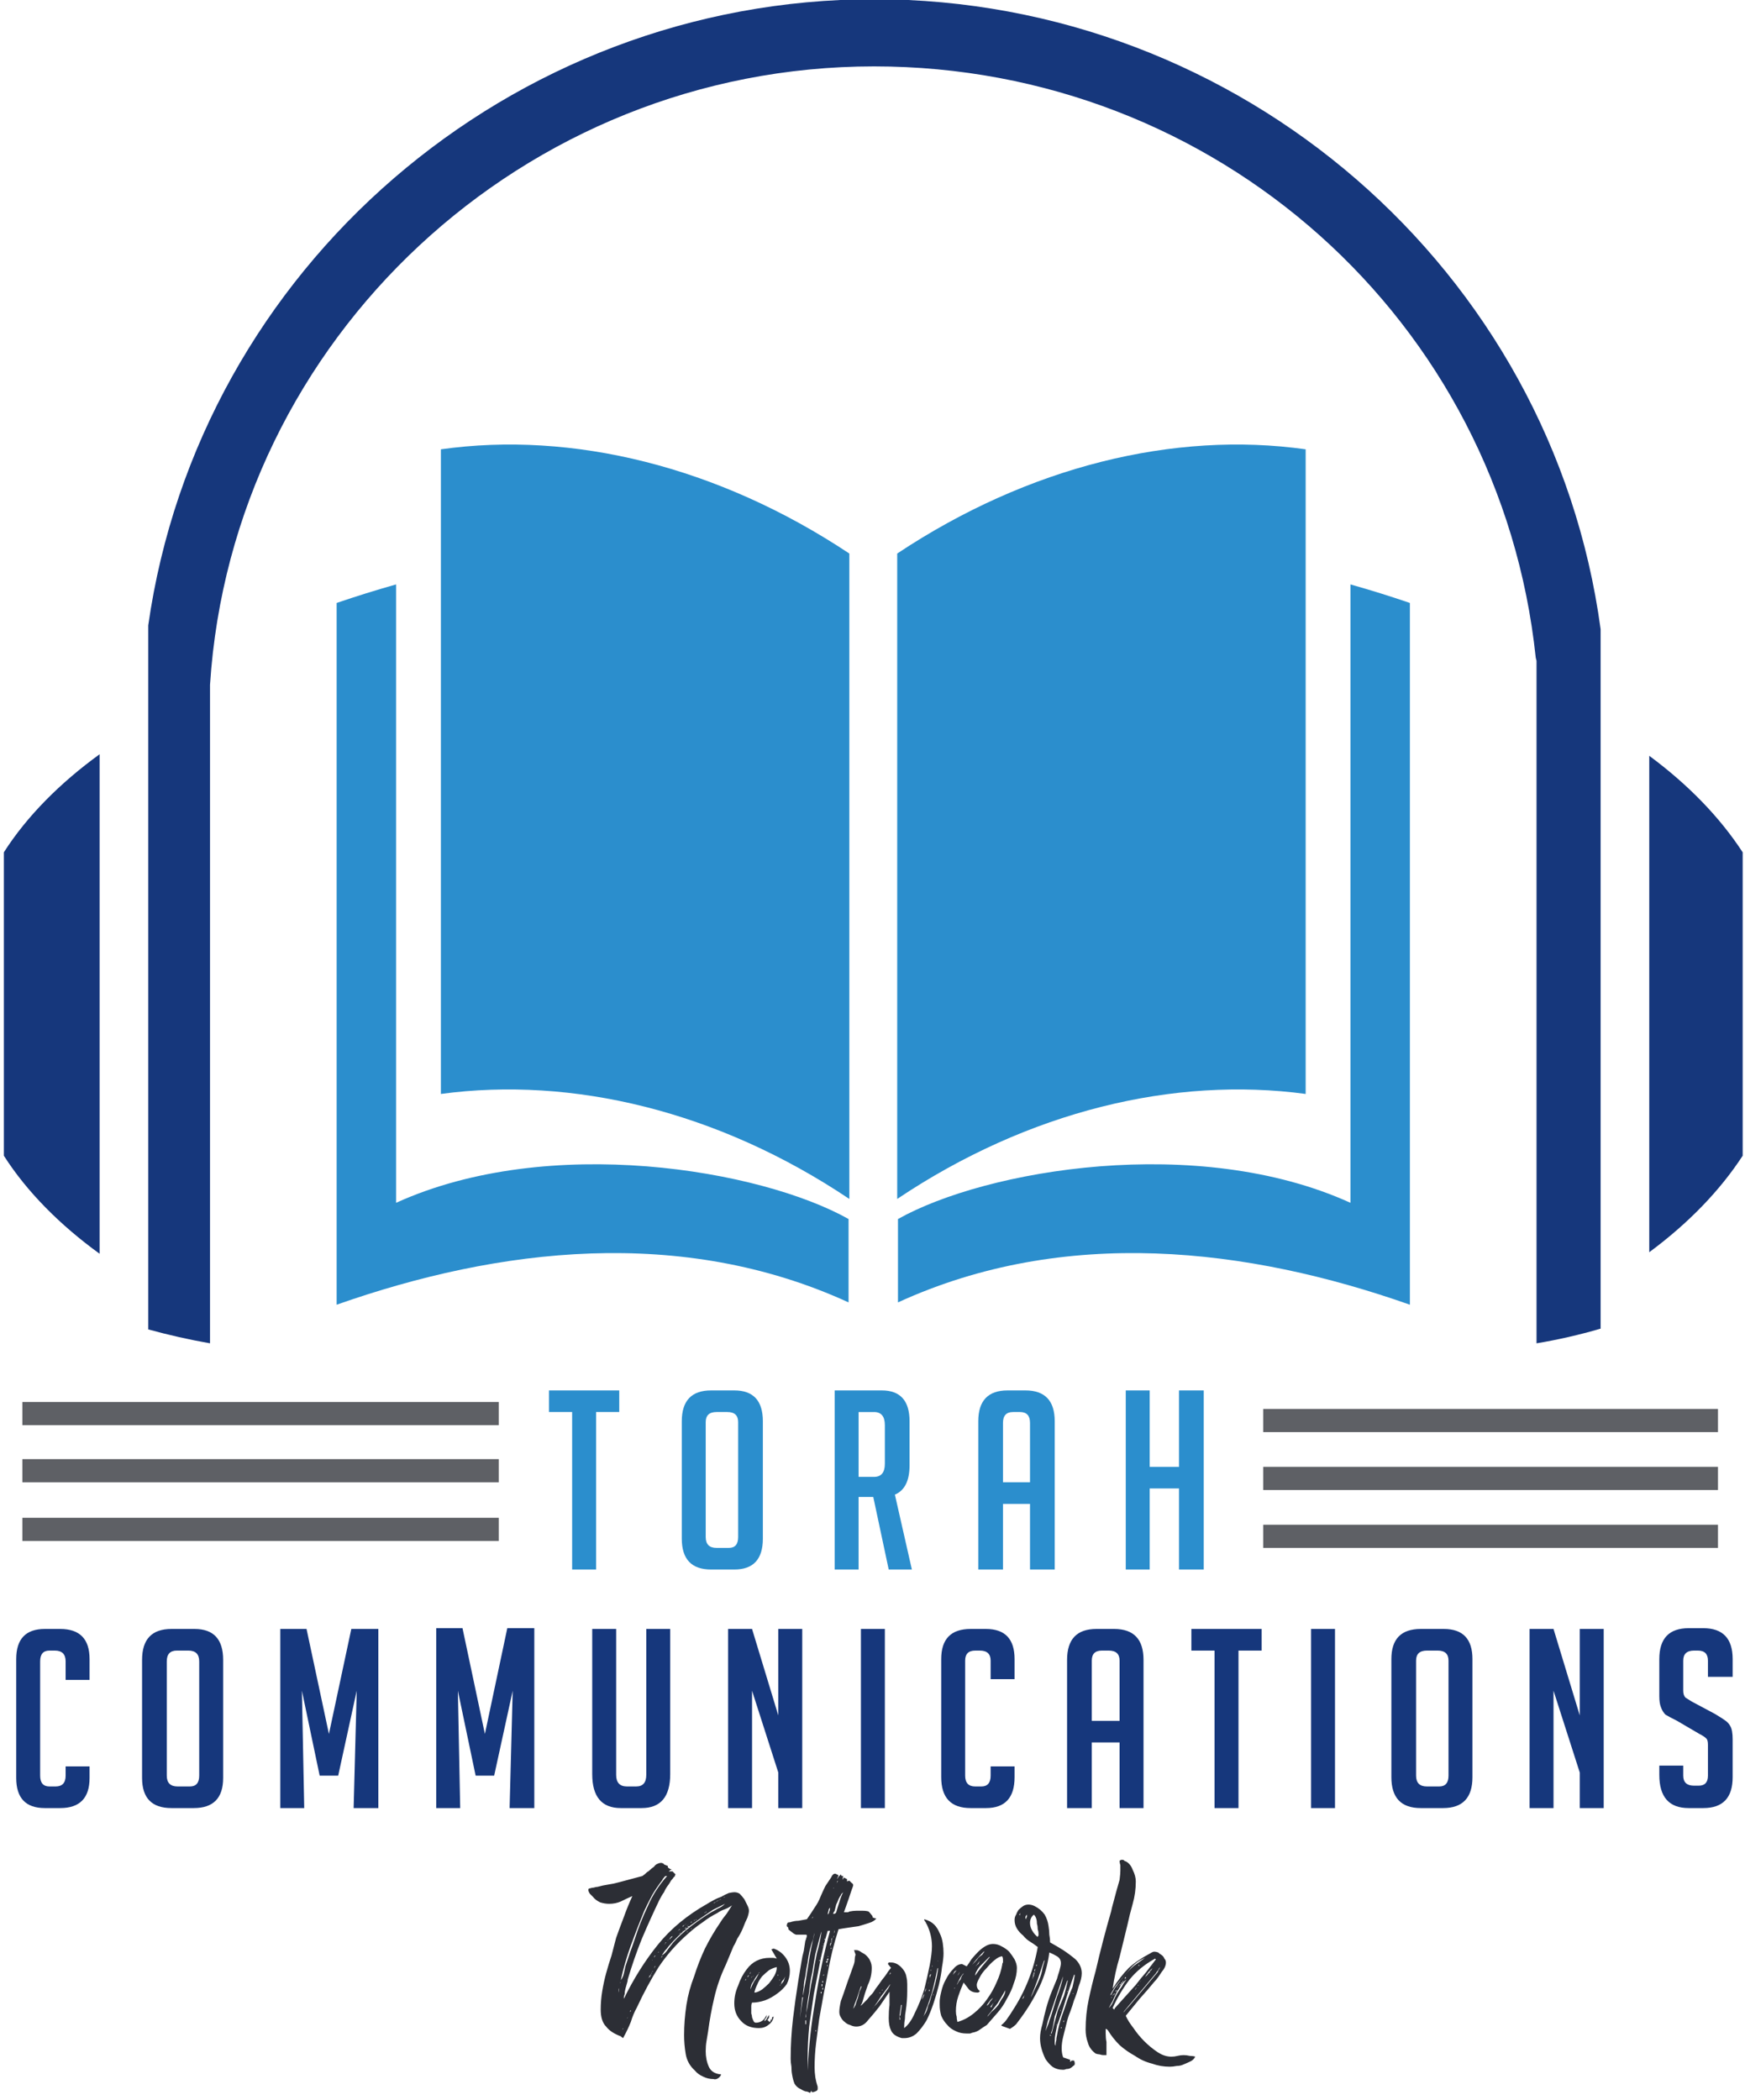
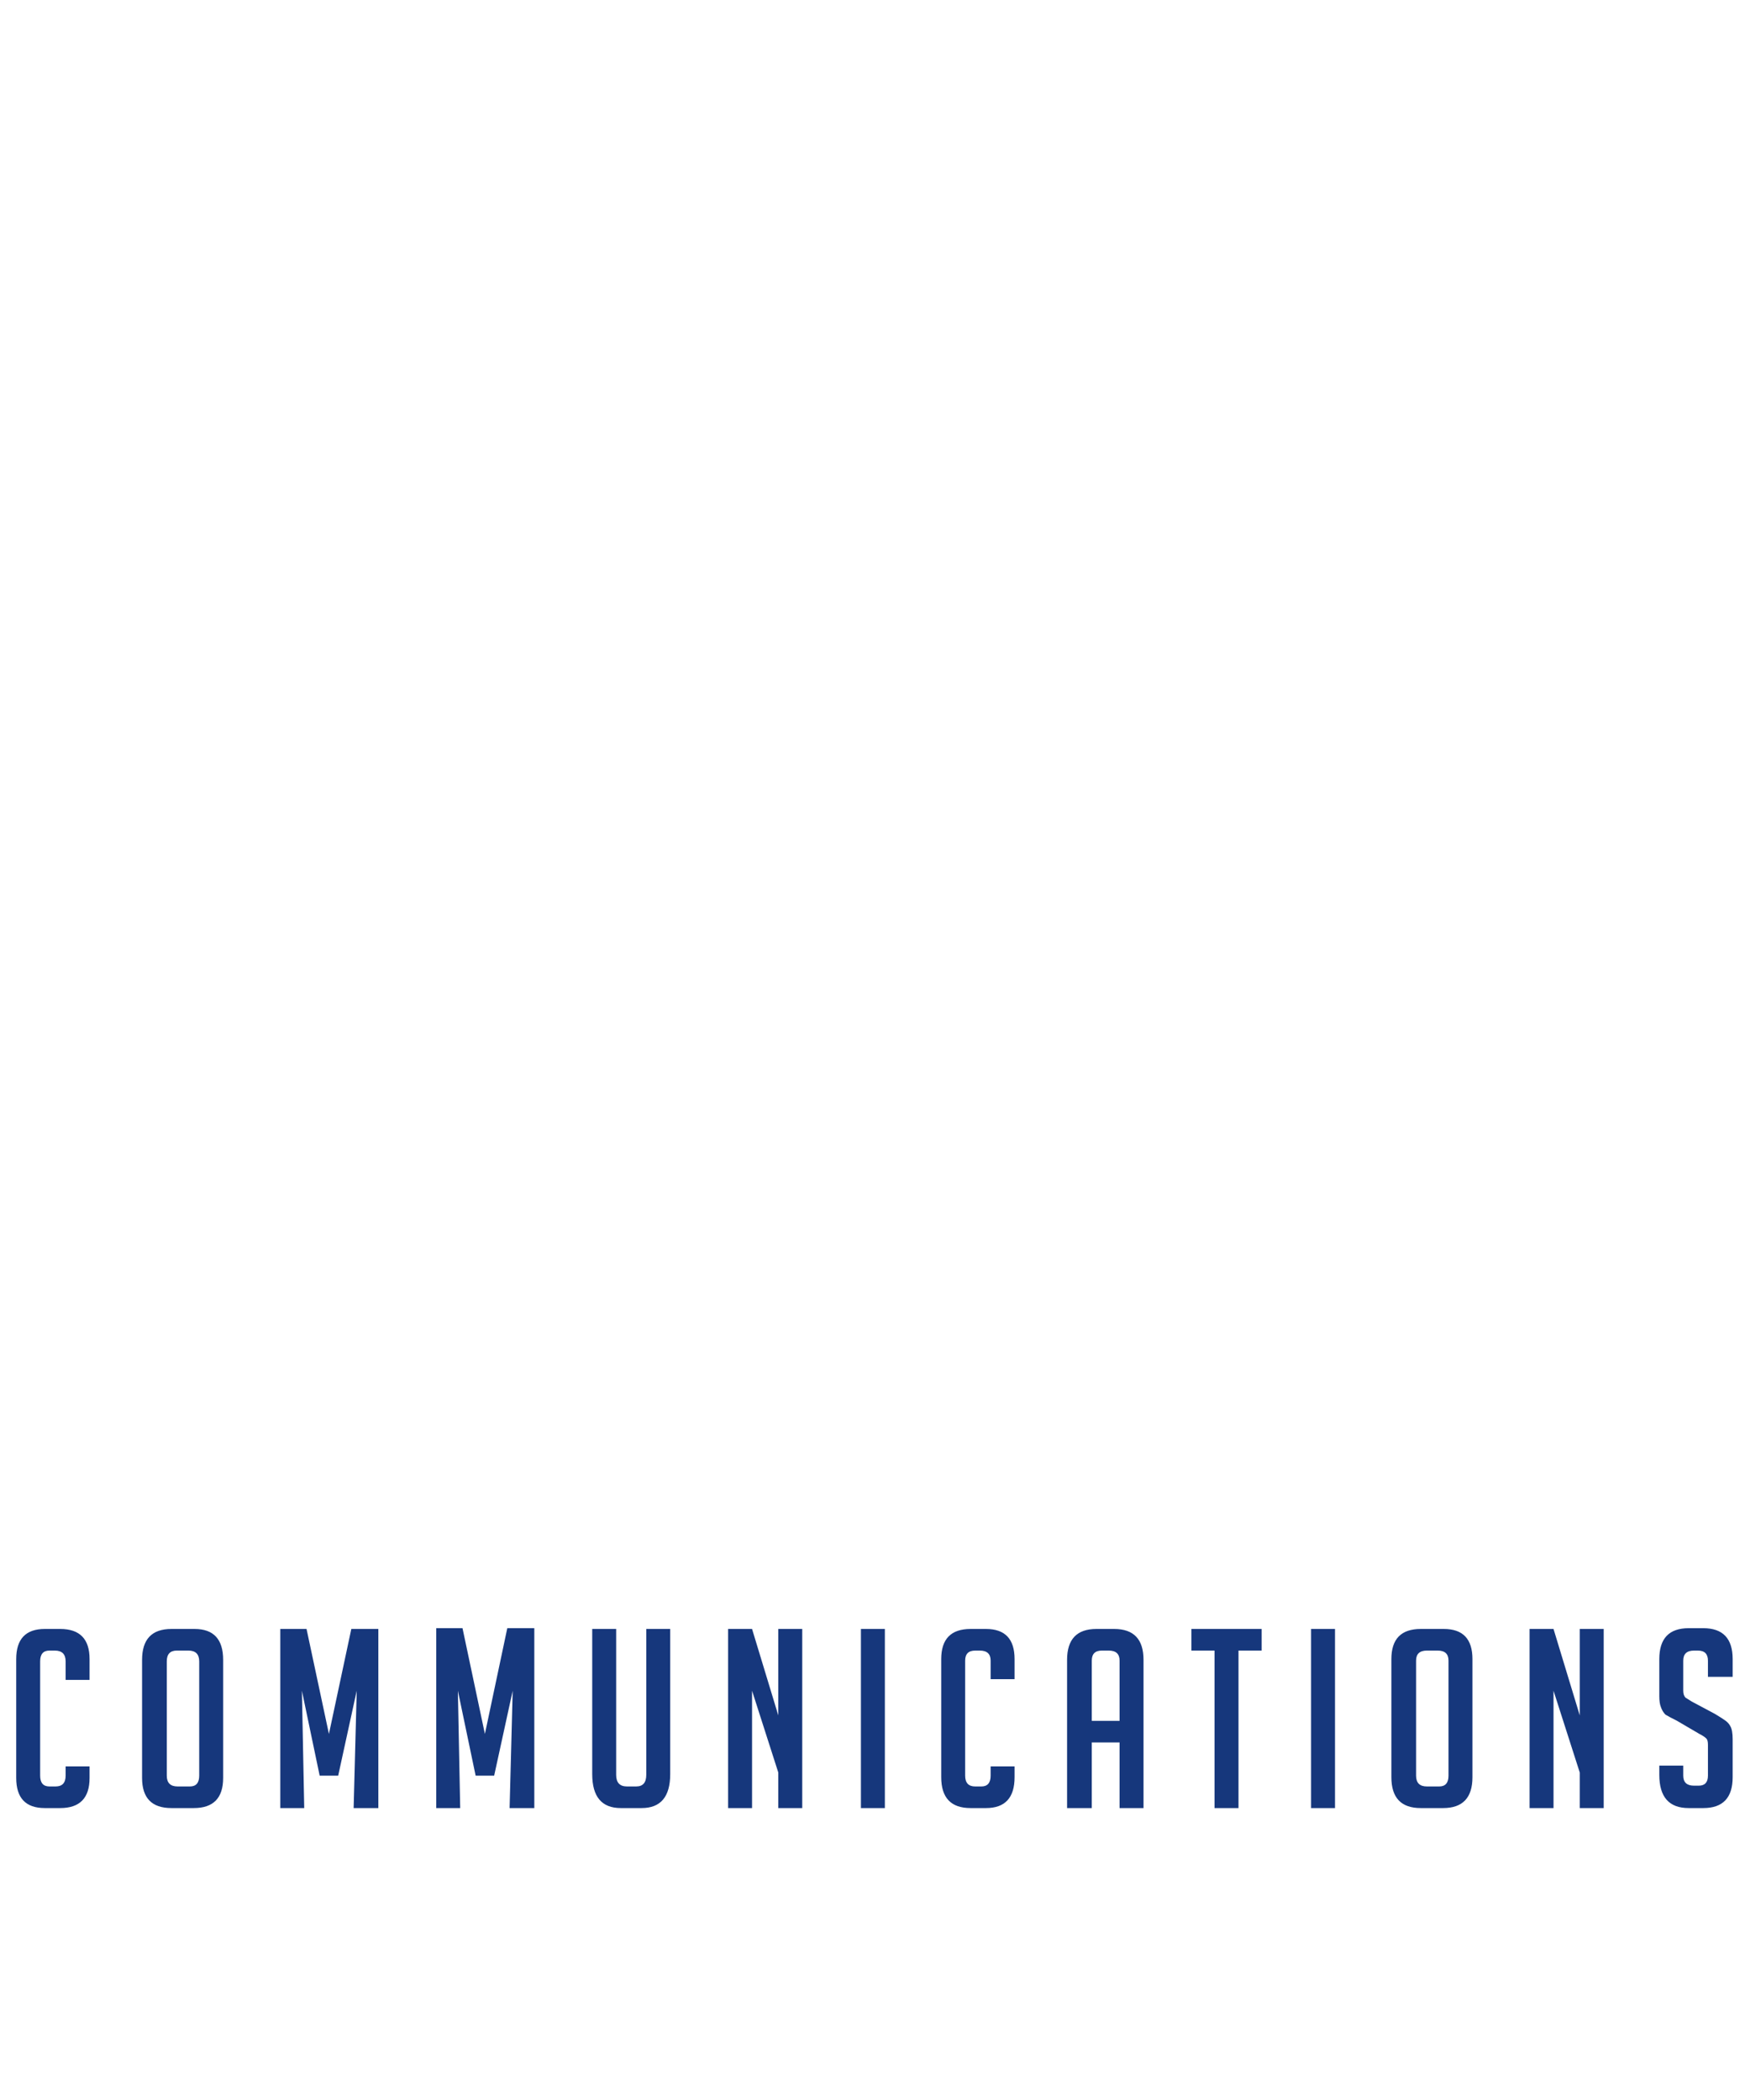
<svg xmlns="http://www.w3.org/2000/svg" version="1.2" viewBox="0 0 226 272" width="226" height="272">
  <title>Logo</title>
  <style>
		.s0 { fill: #16377c } 
		.s1 { fill: #2b8ecd } 
		.s2 { fill: none;stroke: #5e6065;stroke-width: 3 } 
		.s3 { fill: #2c2e35 } 
	</style>
  <g id="Logo">
    <path id="Path 54" fill-rule="evenodd" class="s0" d="m11.6 228.8v1.5q0 3.9-3.8 3.9h-2q-3.7 0-3.7-3.9v-15.4q0-3.9 3.7-3.9h2q3.8 0 3.8 3.9v2.7h-3.1v-2.4q0-1.4-1.4-1.4h-0.7q-1.2 0-1.2 1.4v14.8q0 1.4 1.2 1.4h0.8q1.3 0 1.3-1.4v-1.2zm10.6 5.4q-3.8 0-3.8-3.9v-15.3q0-4 3.8-4h3q3.7 0 3.7 4v15.3q0 3.9-3.8 3.9zm0.8-2.8h1.6q1.2 0 1.2-1.4v-14.8q0-1.4-1.4-1.4h-1.5q-1.3 0-1.3 1.4v14.8q0 1.4 1.4 1.4zm19.6-6.8l2.9-13.6h3.5v23.2h-3.2l0.4-15.2-2.4 11h-2.4l-2.3-11 0.3 15.2h-3.1v-23.2h3.4zm20.2 0l2.9-13.7h3.5v23.3h-3.2l0.4-15.2-2.4 11h-2.4l-2.3-11 0.3 15.2h-3.1v-23.3h3.4zm24-13.6v18.8q0 4.4-3.7 4.4h-2.7q-3.7 0-3.7-4.4v-18.8h3.1v18.9q0 1.5 1.4 1.5h1.2q1.3 0 1.3-1.5v-18.9zm14 11.2v-11.2h3.1v23.2h-3.1v-4.6l-3.4-10.6v15.2h-3.1v-23.2h3.1zm13.8 12h-3.1v-23.2h3.1zm16.8-5.4v1.4q0 4-3.7 4h-2q-3.8 0-3.8-4v-15.3q0-3.9 3.8-3.9h2q3.7 0 3.7 3.9v2.6h-3.1v-2.4q0-1.3-1.4-1.3h-0.6q-1.3 0-1.3 1.3v14.9q0 1.4 1.3 1.4h0.8q1.2 0 1.2-1.4v-1.2zm10 5.4h-3.2v-19.2q0-4 3.8-4h2.3q3.8 0 3.8 4v19.2h-3.1v-8.5h-3.6zm3.6-11.3v-7.8q0-1.3-1.4-1.3h-0.9q-1.3 0-1.3 1.3v7.8zm15.4-9.1v20.4h-3.1v-20.4h-3v-2.8h9.1v2.8zm12.5 20.4h-3.1v-23.2h3.1zm11.1 0q-3.8 0-3.8-4v-15.3q0-3.9 3.8-3.9h3q3.7 0 3.7 3.9v15.3q0 4-3.8 4zm0.8-2.8h1.6q1.2 0 1.2-1.4v-14.9q0-1.3-1.4-1.3h-1.4q-1.4 0-1.4 1.3v14.9q0 1.4 1.4 1.4zm19.8-9.2v-11.2h3.1v23.2h-3.1v-4.6l-3.4-10.6v15.2h-3.1v-23.2h3.1zm16.6-5v-2.1q0-1.3-1.3-1.3h-0.5q-1.4 0-1.4 1.3v3.9q0 0.6 0.3 0.9 0.3 0.2 0.8 0.5l3 1.6q1 0.6 1.4 0.9 0.4 0.3 0.6 0.7 0.3 0.5 0.3 1.7v4.9q0 4-3.8 4h-1.9q-3.8 0-3.8-4.3v-1.2h3.1v1.3q0 1.3 1.4 1.3h0.6q1.2 0 1.2-1.3v-4q0-0.6-0.2-0.8-0.3-0.3-0.9-0.6l-2.9-1.7q-1-0.5-1.5-0.8-0.4-0.4-0.6-1-0.2-0.5-0.2-1.4v-4.8q0-4 3.8-4h1.9q3.8 0 3.8 4v2.3z" />
-     <path id="Path 55" fill-rule="evenodd" class="s1" d="m77.2 182.9v20.4h-3.1v-20.4h-3v-2.8h9.1v2.8zm14.9 20.4q-3.8 0-3.8-4v-15.2q0-4 3.8-4h3q3.7 0 3.7 4v15.2q0 4-3.7 4zm0.7-2.8h1.6q1.2 0 1.2-1.4v-14.9q0-1.3-1.4-1.3h-1.4q-1.4 0-1.4 1.3v14.9q0 1.4 1.4 1.4zm15.3-20.4h6.1q3.6 0 3.6 4v5.7q0 3-1.9 3.8l2.2 9.7h-3l-2-9.4h-1.9v9.4h-3.1zm3.1 11.2h2q1.4 0 1.4-1.7v-5q0-1.7-1.4-1.7h-2zm18.7 12h-3.2v-19.2q0-4 3.8-4h2.3q3.8 0 3.8 4v19.2h-3.2v-8.5h-3.5zm3.5-11.3v-7.7q0-1.4-1.3-1.4h-0.9q-1.3 0-1.3 1.4v7.7zm19.3 11.3v-10.5h-3.8v10.5h-3.1v-23.2h3.1v9.9h3.8v-9.9h3.2v23.2z" />
-     <path id="Path 56" class="s2" d="m64.6 198.1h-61.7m61.7-7.6h-61.7m61.7-7.4h-61.7m219.6 15.9h-58.9m58.9-7.5h-58.9m58.9-7.5h-58.9" />
-     <path id="Path 57" fill-rule="evenodd" class="s1" d="m116.2 155.3v-83.6c17-11.3 35.9-15.9 52.9-13.5v83.5c-17-2.3-35.9 2.2-52.9 13.6zm66.4-77.2v90.9c-21-7.4-44.7-10.2-66.3-0.3v-10.8c11.4-6.4 38.8-11.1 58.6-2.1v-80.1q3.9 1.1 7.7 2.4zm-125.5 63.6v-83.5c17-2.4 35.9 2.2 52.9 13.5v83.6c-17-11.4-35.9-15.9-52.9-13.6zm-5.8-66v80.1c19.8-9 47.2-4.3 58.6 2.1v10.8c-21.6-9.9-45.3-7.1-66.3 0.3v-90.9q3.8-1.3 7.7-2.4z" />
-     <path id="Path 58" class="s0" d="m199 174v-88-0.4l-0.1-0.4c-4.6-43.7-41.4-76.6-85.7-76.6-45.3 0-83.1 35.2-86 80.1v0.3 0.2 84.8q-4-0.7-8-1.8v-91.2c6.6-46.3 46.9-81.1 94-81.1 47.4 0 87.8 35 94.1 81.6v90.6q-4.1 1.2-8.3 1.9zm-186.1-11.6c-5.1-3.7-9.4-8-12.4-12.7v-39.3c3-4.7 7.3-9 12.4-12.7zm200.7-0.2v-64.3c5 3.7 9.1 7.9 12.1 12.5v39.3c-3 4.6-7.1 8.8-12.1 12.5z" />
-     <path id="Path 59" fill-rule="evenodd" class="s3" d="m94.4 245.2q-0.5 0.2-1 0.5-0.6 0.2-1.1 0.5-0.4 0.2-0.7 0.4-3.9 2.2-6.4 5.3-2.5 3.1-4.4 7v0.1-0.1-0.2q0-0.1 0.1-0.4 0-0.3 0.1-0.7 0.1-0.4 0.2-0.7 0.1-0.3 0.1-0.5 0.8-2.7 1.8-5.2 1.1-2.6 2.3-5.1 0.3-0.6 0.6-1 0.2-0.5 0.6-1 0.2-0.3 0.3-0.5 0.2-0.2 0.4-0.5 0.1 0 0.1-0.1 0-0.1 0.1-0.2l-0.4-0.4h-0.5l0.4-0.3h-0.2l-0.3-0.2v-0.2l-0.5-0.2q0-0.1-0.1-0.1-0.1-0.1-0.3-0.1-0.2 0-0.4 0.1-0.3 0.1-0.5 0.4-0.3 0.2-0.5 0.4-0.2 0.2-0.4 0.3-0.3 0.3-0.6 0.5-0.8 0.2-1.5 0.4-0.8 0.2-1.5 0.4-0.7 0.2-1.4 0.3-0.7 0.1-1.4 0.3-0.2 0-0.5 0.1-0.2 0-0.5 0.1-0.2 0-0.2 0.2 0 0.2 0.2 0.5 0.3 0.3 0.4 0.4 0.3 0.4 0.9 0.7 0.6 0.2 1.2 0.2 0.8 0 1.5-0.3 0.8-0.4 1.5-0.7-0.6 1.3-1.1 2.7-0.5 1.3-1 2.7-0.3 1.2-0.6 2.3-0.4 1.2-0.7 2.3-0.3 1.1-0.5 2.3-0.2 1.2-0.2 2.4 0 1.5 0.7 2.2 0.6 0.8 2 1.3h-0.1q0.2 0.1 0.3 0.2l0.1-0.2q0.5-0.9 0.9-1.9 0.3-1 0.8-1.9 1.3-2.8 2.8-5.2 1.6-2.4 3.9-4.4 0.9-0.8 1.8-1.4 0.9-0.7 1.9-1.2 0.4-0.3 1-0.5 0.5-0.2 0.9-0.5-0.3 0.5-0.7 1.1-0.5 0.6-0.8 1.1-1.1 1.6-2 3.4-0.8 1.7-1.4 3.6-0.7 1.8-1 3.7-0.3 2-0.3 3.9 0 1.2 0.2 2.4 0.2 1.3 1.2 2.2 0.4 0.5 1.1 0.8 0.6 0.3 1.3 0.3 0.3 0.1 0.6-0.1 0.3-0.2 0.4-0.5-1.2-0.1-1.6-1-0.4-0.9-0.4-2 0-0.7 0.1-1.3 0.1-0.6 0.2-1.2 0.3-2.3 0.8-4.4 0.5-2.2 1.5-4.3l1-2.4q0.2-0.3 0.5-1 0.4-0.6 0.7-1.3 0.3-0.8 0.6-1.4 0.2-0.6 0.2-0.9 0-0.3-0.2-0.7-0.2-0.4-0.4-0.8-0.3-0.4-0.6-0.7-0.3-0.2-0.7-0.2-0.2 0-0.7 0.1zm-0.4 1.4h-0.1q-0.4 0.4-0.9 0.6-0.5 0.3-0.9 0.5-1.3 0.8-2.6 1.8-1.3 1-2.3 2.1-0.3 0.4-0.7 0.9-0.3 0.5-0.8 0.8 0 0 0 0.1 0 0 0 0v-0.1q0.2-0.3 0.4-0.6 0.3-0.3 0.5-0.6 1.2-1.4 2.7-2.6 1.5-1.1 3-2.1 0.4-0.2 0.8-0.4 0.4-0.2 0.8-0.4h0.1zm-2.7 2.4h0.1-0.1zm-4.9-5.4q-0.1 0-0.1 0zm-6 12.9v0.2q0 0.1-0.1 0.1 0 0 0 0.1l0.1-0.2q0-0.1 0-0.1 0 0 0-0.1 0.5-2.3 1.3-4.5 0.8-2.2 1.7-4.4 0.5-1.1 1.1-2.2 0.6-1 1.3-1.9 0-0.1 0.2-0.3 0.1-0.2 0.3-0.2 0 0 0 0 0 0 0.1 0-1.6 1.8-2.5 3.9-1 2.1-1.7 4.3-0.3 0.9-0.6 1.7-0.3 0.9-0.6 1.8-0.1 0.4-0.2 0.9-0.1 0.5-0.4 0.9zm-0.4 2v-0.1q0 0.2 0 0.2zm0.1-0.4v0.2h-0.1 0.1q0-0.2 0-0.2 0-0.1 0-0.2 0-0.2 0.1-0.4zm0.2-0.9q0 0 0 0 0 0 0 0.1 0-0.2 0-0.2zm0.4 5.6l-0.1 0.1 0.1-0.2zm4-18.7l-0.1 0.1q0 0 0 0zm-3.3 17.2h-0.1q0 0.1-0.1 0.1l0.1-0.1h0.1zm0.3-0.8l-0.1 0.1q0-0.2 0.1-0.2zm0.2-0.5h-0.1q0 0 0.1 0zm0.6-1.3q0 0-0.1 0h0.1q0-0.1 0-0.2zm11.3-13h0.1l-0.2 0.1zm-0.6 0.4q0 0 0.1-0.1 0.1 0 0.1 0l-0.2 0.1q-0.1 0.1-0.2 0.1zm-0.2 0.1q-0.2 0.1-0.3 0.2-0.2 0.1-0.3 0.1 0.1-0.1 0.3-0.1 0.1-0.1 0.2-0.2zm-0.8 0.5l0.1-0.1-0.1 0.1zm-0.5 0.3l0.1-0.1q0 0-0.1 0.1zm0 0.5zm-0.2 0.1l-0.1 0.1q0-0.1 0-0.1zm-0.1 0.3q0 0 0 0 0 0 0 0zm0-0.2q-0.1 0.1-0.2 0.1 0.1-0.1 0.2-0.1zm-0.1-0.4q0 0 0 0l-0.1 0.1zm-0.3 0.7q0 0 0 0zm-0.7 0.5q0 0 0.1-0.1zm-0.1 0.1v0.1h-0.1zm-0.1 0l-0.1 0.2zm0.1 0.2v0.1q0-0.1 0-0.1zm-0.3-0.1h0.1q0 0 0 0l-0.1 0.1zm-0.1 0.1v0.1zm-0.4 0.2l0.2-0.1v-0.1 0.2q-0.1 0-0.2 0zm-0.2-0.3h0.1-0.1zm-0.2 0.8q0-0.1 0.1-0.1 0-0.1 0.1-0.2zm0.2 0v0.1q-0.1 0-0.1 0 0 0 0 0 0 0 0-0.1zm0 0.1v0.1l-0.1-0.1zm-0.2-0.1l-0.1 0.1zm-0.3 0.3l0.1-0.1h0.1q0 0.1-0.1 0.1zm0.1 0.2l-0.1 0.1q0-0.1 0-0.1zm0.1-0.8q-0.1 0-0.2 0.1-0.2 0.2-0.2 0.2l-0.1 0.1q0-0.1 0.1-0.2 0.1 0 0.2-0.1zm-0.5 1l0.1-0.2-0.1 0.3zm-0.3 0.2q0.1-0.1 0.2-0.1zm-0.1-0.5h0.1l-0.3 0.2zm0.1 0.6q0 0-0.1 0 0.1-0.1 0.1-0.1 0 0 0 0.1zm-0.4-0.4v0.1zm-0.4 0.4l0.1-0.1-0.2 0.2zm-1.2 1.3q0.1-0.1 0.1-0.2h0.1l0.1-0.1 0.1-0.1q0 0 0-0.1l0.1-0.1h0.1q0.1-0.2 0.2-0.3 0.1-0.1 0.2-0.1l0.1-0.2-0.1 0.2q0 0.1-0.2 0.2-0.1 0.2-0.2 0.2 0 0-0.1 0-0.1 0.1-0.1 0.2l-0.2 0.2q-0.1 0.1-0.1 0.1-0.1 0.1-0.1 0.2zm-0.2 0.2l0.1-0.1-0.1 0.1q-0.1 0.1-0.2 0.2zm-0.5 0.7l0.1-0.1-0.1 0.1zm-0.1 0.1v0.1h-0.1q0 0 0.1-0.1zm-0.4 0.5q-0.1 0.1-0.1 0.1 0 0 0 0.1h-0.1q0.1-0.1 0.1-0.2zm-1.8 4.6q0 0.1 0 0.1 0 0 0-0.1zm0.1-0.2h0.1zm0.3-0.7h0.1q0 0-0.1 0zm0.3-0.4q0 0 0.1 0zm0.6-1l-0.1 0.1v0.2h-0.1v0.2h-0.1l-0.1 0.1q0-0.1 0.1-0.1v-0.2h0.1l0.1-0.2 0.1-0.2zm0-0.2q0 0 0.1 0l0.1-0.1zm0-1.5q0.1 0 0.1-0.1 0 0.1 0 0.1 0 0 0 0zm0.2 1.2q0 0 0 0-0.1 0.1-0.1 0.1l0.1-0.1 0.1-0.1 0.1-0.3h0.1q0 0-0.1 0.1-0.1 0.2-0.1 0.2zm0.6-0.8l-0.1 0.1 0.1-0.1 0.2-0.4zm0.4-2q-0.1 0-0.1 0 0 0 0 0 0 0 0.1 0zm0 1.3l0.1-0.2h0.1zm0.3-0.4q0 0 0.1 0zm2.2-2.1q0-0.1 0-0.1 0 0 0 0zm0.9-0.8v-0.1h0.1zm0.5-0.5q0 0 0 0h0.1l-0.1 0.1q0-0.1 0-0.1zm3.6-2.6h0.1q0 0 0 0 0 0 0 0 0 0 0 0-0.1 0-0.1 0zm-3.1 2.8q0 0 0 0zm-0.3 0.2q0 0.1 0 0.1 0 0 0 0v-0.1zm-0.4 0.4l-0.1 0.1 0.1-0.1zm12.4 2.9q-0.6-0.8-1.5-1.1l-0.3 0.1 0.7 1.2q-0.3-0.1-0.5-0.1-0.2 0-0.4 0-1.9 0-3 1.5-0.7 0.9-1.1 2.1-0.5 1.1-0.5 2.3 0 1.4 0.9 2.3 0.8 0.9 2.3 0.9 0.7 0 1.2-0.4 0.6-0.4 0.7-1.1l-0.2 0.1q0 0.2-0.1 0.4v-0.2l-0.1 0.2v0.1h-0.1l0.1 0.1h-0.1-0.1v-0.1l-0.2-0.1q0-0.1 0.1-0.2 0.1-0.1 0.1-0.3 0 0 0-0.2-0.2 0.3-0.3 0.5-0.1 0.2-0.3 0.3 0-0.2 0.2-0.4 0.1-0.1 0.1-0.4v-0.1 0.1q-0.2 0.4-0.5 0.7-0.4 0.3-0.9 0.3-0.2 0-0.3-0.2-0.1-0.2-0.2-0.5 0-0.2-0.1-0.5 0-0.2 0-0.4v-0.5q0-0.3 0.1-0.5 0.8 0 1.7-0.3 0.8-0.3 1.6-0.9 0.7-0.5 1.2-1.2 0.4-0.8 0.4-1.7 0-1-0.6-1.8zm-1.1 1.4q0 0.4-0.3 1-0.3 0.5-0.7 1-0.4 0.4-0.9 0.8-0.6 0.4-1 0.4 0.1-0.5 0.4-1.1 0.2-0.5 0.6-1 0.4-0.4 0.9-0.8 0.5-0.3 1-0.4zm0.9 1.7q-0.2 0.3-0.4 0.5 0 0 0.1-0.2 0-0.2 0.2-0.4 0.1-0.1 0.2-0.3 0.1-0.2 0.1-0.2-0.1 0.3-0.2 0.6zm-0.4 0.5q-0.1 0.1-0.1 0.1 0-0.1 0.1-0.1zm-0.1-0.7v0.1h-0.1zm-0.1 0.8h0.1zm-0.2-1.4h0.1q0 0.1-0.1 0.1zm-0.1 0.4v-0.2q0 0.1 0 0.2zm-0.2 0.4h-0.1 0.1q0-0.1 0-0.2zm-2-1.1l-0.2 0.1q0.1-0.1 0.1-0.1zm-0.8 1.1q0.3-0.6 0.7-1-0.3 0.6-0.6 1-0.3 0.5-0.5 1.1 0-0.6 0.4-1.1zm-0.3-0.4q0-0.1 0.1-0.2 0 0.1-0.1 0.2zm-0.9 0.7q0 0 0 0zm0.2-0.4h-0.1l0.1-0.2zm0.1-0.2h-0.1 0.1zm0.4 1.7q0-0.2 0-0.2zm0-2.3l-0.1 0.1q-0.1 0.3-0.2 0.3 0-0.1 0.1-0.2 0 0 0.1-0.1l0.1-0.1 0.1-0.3q0.1 0 0.1 0h-0.1q0 0.1 0 0.1 0 0 0 0.1zm0.2 0.8v-0.1zm0.2-0.5q0 0 0.1 0 0-0.1 0-0.1 0 0.1-0.1 0.1zm15-8.4q-0.3-0.1-0.8-0.1-0.4 0-0.8 0-0.4 0-0.9 0.1-0.1 0.1-0.3 0.1-0.2 0-0.4 0l0.6-1.7q0.2-0.6 0.4-1.2 0.2-0.5 0.2-0.6 0-0.2-0.2-0.3-0.2-0.2-0.3-0.3l-0.3 0.1v-0.3l-0.4-0.2-0.2 0.3 0.1-0.5h-0.2l-0.1-0.2q-0.2 0.2-0.3 0.3-0.1 0.2-0.2 0.3l0.2-0.5-0.4-0.2q-0.2 0-0.3 0.1-0.2 0.2-0.2 0.3-0.4 0.6-0.8 1.2-0.3 0.6-0.6 1.3-0.3 0.8-0.8 1.5-0.5 0.8-1 1.5-0.6 0.1-1.1 0.2-0.5 0-1.1 0.2-0.3 0-0.3 0.1-0.1 0.1-0.1 0.4l0.2 0.2v0.2q0.2 0.2 0.5 0.4 0.2 0.2 0.5 0.3 0.2 0 0.5 0 0.2 0 0.5 0 0 0 0.2 0 0.2 0 0.2 0.1 0 0.2-0.1 0.4 0 0.1-0.1 0.3-0.1 0.7-0.2 1.3-0.2 0.7-0.3 1.4-0.1 0.6-0.2 1.2-0.1 0.6-0.2 1.2-0.4 2.5-0.7 5-0.3 2.6-0.3 5.2 0 0.4 0.1 1 0 0.6 0.1 1.1 0.1 0.6 0.3 1.1 0.3 0.5 0.8 0.7 0.3 0.2 0.6 0.3 0.3 0 0.6 0.2l0.2-0.3q0 0.2 0.1 0.2 0.2 0 0.4-0.1 0.3-0.1 0.3-0.3 0-0.2 0-0.3-0.2-0.6-0.3-1.2-0.1-0.7-0.1-1.3 0-1.6 0.2-3.2 0.2-1.6 0.4-3.1 0.5-2.9 1.1-5.9 0.5-2.9 1.4-5.7 0.5-0.1 1.2-0.2 0.7-0.1 1.4-0.2 0.7-0.2 1.3-0.4 0.7-0.2 1-0.6-0.2 0-0.4-0.1-0.1 0-0.1-0.2-0.3-0.4-0.5-0.6zm-7.9 19.8v-0.7q0-2.1 0.2-4.2 0.3-2.1 0.6-4.2 0.4-2.1 0.8-4.1 0.4-2.1 1-4.1h0.3q-1.2 4.4-1.9 9-0.8 4.5-1 9.1 0-0.4 0-0.8zm1.2-14.4q-0.3 1.4-0.5 2.8-0.3 1.4-0.5 2.8-0.2 1.4-0.5 2.8l0.1-0.2q0-0.3 0.1-1.2 0.1-0.9 0.3-2 0.1-1.2 0.4-2.5 0.2-1.3 0.4-2.4 0.3-1.1 0.5-1.9 0.2-0.8 0.3-1-0.2 1.4-0.6 2.8zm-1.8 5.3q0-0.3 0.1-0.9 0-0.6 0.2-1.4 0.1-0.9 0.3-1.8 0.1-0.9 0.3-1.7 0.2-0.8 0.4-1.3 0.1-0.6 0.2-0.8-0.5 2-0.8 4-0.3 2-0.7 4.1zm4-10.4h-0.1q0-0.1 0.2-0.4 0.1-0.4 0.2-0.8 0.2-0.4 0.3-0.7 0.2-0.4 0.3-0.5 0-0.1 0.1-0.2 0.1-0.1 0.2-0.2-0.3 0.6-0.5 1.3-0.2 0.6-0.4 1.3-0.1 0.2-0.3 0.2zm-4.4 13.5l0.3-2.7h0.1q-0.1 0.7-0.2 1.3-0.1 0.7-0.2 1.4zm3.8-13.8q0 0.2-0.2 0.4 0-0.2 0.1-0.5 0-0.2 0.2-0.4 0 0.3-0.1 0.5zm0.1 4.3q0-0.2 0.2-0.3-0.1 0.3-0.2 0.5 0-0.1 0-0.2zm0.2-0.5q-0.1-0.2 0.1-0.4-0.1 0.3-0.1 0.6-0.1-0.1 0-0.2zm-3.3 10.8h-0.1v-0.2-0.3h0.1zm-0.1 1v-0.6zm2.9-9.2q0-0.1-0.1-0.1 0 0 0-0.1 0-0.1 0.2-0.1zm-0.1 0.3q0-0.1-0.1-0.1 0 0 0-0.1 0-0.1 0.2-0.1zm1-4.3v0.1q0 0.2-0.1 0.3zm-4.6 13.7v-0.5zm0.1-1.3v-0.4zm2.6-3.9v0.2zm1.1-5.1q0 0-0.1 0.1 0 0.1 0 0.2 0-0.1 0-0.3zm-0.8 3.4v-0.2h0.1q0 0 0 0.2zm-0.1 0.5v-0.3h0.1v0.3zm0.3-1.6v0.2q0 0-0.1 0zm-2.5 9v-0.3 0.3zm3.8-14l-0.1 0.3q0.1-0.1 0.1-0.2 0-0.1 0-0.2zm-1.7 7.5v-0.2h0.1q0 0.1 0 0.2zm-1.1-9.7v-0.1q0-0.1 0.1-0.1zm1 10.5v0.2zm0.5-2.6v-0.3zm1.8-12.7l-0.2 0.3q0.1-0.1 0.1-0.2 0-0.1 0.1-0.2zm-1.6 11.9v-0.2zm-0.9 4.9v-0.2zm0.8-9.4l0.1 0.1-0.1 0.1zm0.2 3.8v0.2zm0.4-1.7q0 0 0-0.1v0.1zm-0.2 1.5l-0.1-0.1 0.1-0.1zm0.5-2.4l-0.1 0.2q0 0 0-0.1 0 0 0-0.1h0.1zm-2.1 11.8q0-0.1 0-0.2v0.2zm0.9-6.6h0.1v0.2h-0.1zm-0.5 3.4q0 0 0-0.1 0 0.1 0.1 0.1zm0.1-1.2v-0.1zm-0.3 2.5v-0.2zm0.5-8.7v0.1h-0.1q0.1 0 0.1-0.1zm-0.1 0.5h-0.1v-0.1h0.1zm0.4-1.9h-0.1l0.1-0.1zm1.7-6.7h0.1-0.1zm-2.9 19.7v-0.1zm0.2-2.1h0.1v0.1h-0.1zm1.1-11.3v0.1h-0.1zm-0.3 1.2v-0.1zm1.9-8.9q0 0 0 0.1 0-0.1 0-0.1zm-2.4 17.6v-0.1zm-1.6 2.2v0.1zm3.7-19.3q0 0.1-0.1 0.1zm-0.5 8.4v0.1q0-0.1 0-0.1zm-0.5-2.1q0 0 0 0zm1-6.5v0.2q0-0.1 0-0.2zm-1.6 8.9h-0.1zm0.3-5.4q0 0 0 0zm1 4.8q0 0 0-0.1zm0.3-0.9h-0.1zm-0.1-4.5q0 0 0 0 0 0 0 0 0 0 0 0zm0.2-2.4q0 0 0 0 0 0 0 0 0 0 0 0zm11.6 3.9q0.1 0.2 0.2 0.3 0 0.1 0.1 0.2 0.7 1.4 0.7 2.9 0 0.9-0.3 2.5-0.3 1.5-0.7 3.1-0.5 1.6-1.2 3-0.6 1.4-1.4 2v-0.2q0-0.5 0.1-1 0-0.5 0.1-1 0.2-1.3 0.2-2.6 0-0.4 0-0.9 0-0.5-0.1-0.9-0.1-0.7-0.7-1.3-0.6-0.6-1.3-0.6-0.2 0-0.3 0-0.1 0.1-0.1 0.2l0.4 0.5q-0.1 0.1-0.4 0.5-0.3 0.5-0.8 1.1-0.4 0.6-0.8 1.1-0.3 0.5-0.4 0.6-0.4 0.4-0.7 0.8-0.4 0.4-0.8 0.8v-0.1q0.1-0.1 0.2-0.4 0.3-1.1 0.7-2.2 0.5-1 0.5-2.2 0-0.5-0.2-0.9-0.1-0.3-0.5-0.7-0.2-0.2-0.6-0.4-0.4-0.3-0.7-0.3 0 0-0.1 0-0.1 0-0.2 0 0.1 0.2 0.1 0.3 0.1 0.2 0.1 0.3-0.1 0.3-0.1 0.6 0 0.3-0.1 0.6-0.2 0.6-0.5 1.4-0.3 0.8-0.6 1.7-0.3 0.9-0.6 1.7-0.2 0.9-0.2 1.4 0 0.4 0.2 0.7 0.2 0.4 0.5 0.6 0.3 0.3 0.7 0.4 0.4 0.2 0.8 0.2 0.9 0 1.5-0.8 0.8-0.9 1.5-1.8 0.7-1 1.3-1.9 0 0.8 0 1.7-0.1 0.8-0.1 1.7 0 1 0.3 1.6 0.3 0.7 1.4 1 0.1 0 0.3 0 0.9 0 1.6-0.6 0.7-0.7 1.3-1.7 0.5-1 0.9-2.2 0.4-1.2 0.7-2.4 0.3-1.3 0.4-2.3 0.2-1.1 0.2-1.8 0-0.6-0.1-1.3-0.1-0.7-0.4-1.3-0.3-0.7-0.7-1.1-0.5-0.5-1.3-0.7zm-8.7 10.1q0.2-0.7 0.5-1.5h0.1q-0.1 0.3-0.3 0.7-0.1 0.4-0.2 0.8-0.2 0.5-0.3 0.9-0.2 0.4-0.3 0.5 0.2-0.7 0.5-1.4zm3.1-0.2q0.6-0.8 1.2-1.6 0 0.1-0.3 0.6-0.3 0.4-0.7 1-0.4 0.5-0.8 1-0.4 0.4-0.5 0.6 0.6-0.8 1.1-1.6zm0-1.3q0 0 0.1-0.1zm-0.2 0.9q0-0.1 0.1-0.1 0 0.1-0.1 0.1zm-0.4 0.6q0 0 0.1 0zm1.5-0.9h-0.1 0.1zm-0.7-0.2v0.1h-0.1zm0.9-2q0.1-0.1 0.1-0.2l0.1 0.1q-0.1 0-0.1 0.1-0.1 0-0.1 0.1 0-0.1 0-0.1zm1.4 5.4h-0.1l0.1 0.5h-0.1q0-0.1 0-0.5l0.2-1.4h0.1zm2.3-0.2v-0.1zm1.8-6.3l0.1 0.1h-0.1q0-0.1 0-0.1zm-0.2 4.4q-0.1 0.4-0.3 0.8-0.1 0.5-0.3 0.9-0.2 0.3-0.3 0.5 0.6-1.5 1.1-3.1 0.4-1.5 0.7-3.1l0.1-0.1q-0.1 0.9-0.3 1.7-0.2 0.9-0.5 1.7-0.1 0.3-0.2 0.7zm0.1-3.4q0-0.1 0-0.1 0-0.1 0-0.2v0.4l-0.2 0.5q0-0.1 0-0.3 0-0.1 0.2-0.2 0-0.1 0-0.1zm-0.1 1.9q0 0 0 0zm-0.2 0.3l0.1-0.1v0.1 0.1h-0.1zm-0.1-0.8q0-0.1 0.1-0.3zm-0.2 1.9q0 0.1 0 0.1zm-0.9 1.1q0.1-0.1 0.2-0.2zm0.8-2.2q-0.2 0.3-0.2 0.6-0.1 0.3-0.3 0.6 0.1-0.4 0.3-0.7 0.1-0.4 0.2-0.8zm0.8 1.1v-0.1 0.1zm0.2-0.5h-0.1l0.1-0.1zm-0.3-3.3v0.2q-0.1-0.1 0-0.2zm0.8-0.6q0 0.1 0 0.2 0 0.1 0 0.2zm0.1-0.4q0-0.1-0.1-0.1h0.1v0.1zm2 0.9q-0.6 0.6-1 1.4-0.4 0.7-0.6 1.6-0.2 0.8-0.2 1.3v0.4q0 0.7 0.2 1.4 0.3 0.7 0.8 1.2 0.4 0.5 1.1 0.8 0.6 0.3 1.4 0.3 0.2 0 0.4 0 0.1 0 0.3-0.1 0.6-0.1 1-0.4 0.4-0.3 0.9-0.6 0.6-0.7 1.4-1.6 0.7-0.8 1.2-1.8 0.6-1 0.9-2 0.4-1 0.4-2 0-0.5-0.3-1.1-0.3-0.5-0.7-1-0.4-0.4-1-0.7-0.5-0.3-1.1-0.3-0.5 0-1 0.3-0.5 0.3-0.9 0.7-0.5 0.5-0.9 1-0.3 0.5-0.6 0.9l-0.6-0.3q-0.6 0-1.1 0.6zm0.4 6.2q-0.1-0.3-0.1-0.7 0-1 0.3-1.9 0.3-0.9 0.7-1.8 0.3 0.4 0.7 0.9 0.4 0.4 1.1 0.4 0.2 0 0.3-0.2-0.4-0.3-0.4-0.8 0-0.3 0.4-1 0.3-0.6 0.9-1.2 0.5-0.6 1-1 0.6-0.5 1-0.5 0.1 0.2 0.1 0.4 0 0.2 0 0.4-0.1 0.1-0.1 0.3-0.2 1.1-0.7 2.2-0.5 1.2-1.3 2.3-0.7 1-1.7 1.8-1 0.8-2.1 1.1-0.1-0.4-0.1-0.7zm6-2.5q-0.3 0.4-0.6 1-0.4 0.5-0.9 0.9-0.4 0.5-0.6 0.7 0 0 0.1-0.1 0-0.1 0.1-0.2 0.6-0.7 1.2-1.5 0.5-0.8 1-1.7 0 0.4-0.3 0.9zm-3.4-3.4q0.2-0.4 0.5-0.7 0.3-0.3 0.6-0.6 0.3-0.3 0.5-0.5 0.1 0 0.1 0 0 0 0 0-0.5 0.6-1 1.2-0.5 0.6-0.9 1.2 0-0.3 0.2-0.6zm-1.9 0.6q-0.1 0.2-0.2 0.5-0.2 0.2-0.3 0.4-0.1 0.2-0.2 0.3 0.2-0.4 0.4-0.8 0.2-0.4 0.5-0.7 0 0.1-0.2 0.3zm1.3-1.4q0.7-0.9 1.5-1.7h0.1q-0.1 0.1-0.3 0.4-0.3 0.2-0.5 0.4-0.2 0.3-0.4 0.5-0.2 0.2-0.3 0.3zm2.2 4.8q0.3-0.4 0.5-0.5-0.2 0.3-0.4 0.5-0.1 0.3-0.4 0.5 0-0.1 0.3-0.5zm0.2 0.7v-0.1l0.8-1q-0.2 0.3-0.4 0.5-0.2 0.3-0.3 0.6zm-4.7-4.6q0.1-0.1 0.3-0.2l-0.5 0.6q0.1-0.2 0.2-0.4zm3-1q0.2-0.3 0.3-0.4-0.1 0.2-0.2 0.4-0.2 0.1-0.3 0.3 0-0.1 0.2-0.3zm-2.3 1q-0.1 0.3-0.3 0.5zm-0.7 2.2v-0.1h0.1zm5.4 1.3q0 0 0-0.1zm0.6 0.7h-0.1zm-1.6 0.7v0.1q0 0 0-0.1zm8.9-6.9q0.5 0.3 0.5 0.9 0 0.3-0.2 1-0.2 0.6-0.3 1-0.3 0.7-0.7 1.7-0.4 1-0.7 2.1-0.3 1.1-0.5 2.1-0.3 1-0.3 1.8 0 0.7 0.2 1.4 0.2 0.7 0.5 1.3 0.4 0.6 0.9 1 0.6 0.4 1.4 0.4 0.2 0 0.4-0.1 0.3 0 0.5-0.1 0.2-0.1 0.4-0.3 0.2-0.1 0.2-0.3 0-0.2-0.1-0.4h-0.3l-0.2 0.2v-0.1-0.2l-0.9-0.3q-0.2-0.5-0.2-1.2 0-0.7 0.2-1.5 0.2-0.8 0.4-1.6 0.2-0.9 0.5-1.6 0.3-0.8 0.5-1.5 0.3-0.7 0.6-1.8 0.4-1 0.4-1.7 0-1-0.8-1.8-0.7-0.6-1.6-1.2-0.8-0.5-1.7-1 0-0.5-0.1-1 0-0.5-0.1-1.1-0.1-0.8-0.5-1.5-0.5-0.7-1.3-1.1-0.4-0.2-0.8-0.2-0.4 0-0.7 0.2-0.3 0.2-0.6 0.5-0.2 0.3-0.3 0.6-0.2 0.3-0.2 0.7 0 0.6 0.3 1.1 0.3 0.5 0.8 0.9 0.4 0.5 0.9 0.8 0.5 0.3 1 0.7-0.8 4.5-3.3 8.3-0.3 0.5-0.6 0.9-0.3 0.5-0.8 0.9v0.1l1.1 0.4q0.5-0.3 0.8-0.6 0.3-0.4 0.6-0.8 1.4-1.9 2.4-4 1-2.1 1.3-4.5 0.5 0.2 1 0.5zm-0.3 11.3v-0.3q0-0.5 0.1-1 0.1-0.5 0.2-1 0.6-1.6 1.1-3.3 0.5-1.6 1.1-3.3h0.1q-0.1 0.8-0.3 1.6-0.3 0.7-0.6 1.5-0.4 1.2-0.8 2.3-0.4 1.2-0.6 2.4-0.1 0.4-0.1 0.7-0.1 0.3-0.1 0.7-0.1-0.2-0.1-0.3zm-2.9-14.6q-0.3-0.5-0.3-1 0-0.7 0.5-1.1 0.2 0.2 0.3 0.5 0.1 0.3 0.1 0.7 0.1 0.3 0.1 0.7 0.1 0.3 0.1 0.5 0 0.1 0 0.3-0.1 0.1-0.1 0.2-0.4-0.3-0.7-0.8zm4.6 6.4q-0.2 1-0.5 2-0.4 1-0.8 1.9-0.2 0.8-0.4 1.5-0.2 0.7-0.4 1.5h-0.1q0.2-0.5 0.3-1.1 0.1-0.5 0.2-1.1l1.6-4.6zm-1.4 2.1q-0.4 1.3-0.8 2.6-0.2 0.5-0.3 0.9-0.2 0.5-0.4 1l0.3-1.3 1.6-4.7q0.1-0.3 0.2-0.6 0.1-0.3 0.2-0.5-0.3 1.4-0.8 2.6zm-1.9-3.6q-0.1 0.7-0.4 1.4-0.3 0.7-0.6 1.3-0.3 0.7-0.5 1 0.5-1.2 0.9-2.3 0.4-1.2 0.8-2.4 0.1-0.1 0.1-0.1-0.1 0.4-0.3 1.1zm-1.1 0.5h0.1q-0.1 0.2-0.1 0.4-0.1 0.2-0.2 0.5zm-1.1-7.1q0-0.2 0.2-0.4 0 0.2 0 0.3-0.1 0.1-0.1 0.3-0.1-0.1-0.1-0.2zm-0.1 10q-0.1 0.2-0.1 0.3-0.1 0.2-0.2 0.2zm1.3-3q-0.1-0.2 0.1-0.4zm-1.9-7.3l-0.1-0.1 0.2-0.3q-0.1 0.1-0.1 0.4zm3.9 15.4q0 0.1 0.1 0.1 0 0 0 0.1h-0.1q0-0.1 0-0.2zm-0.7-9.9v-0.1zm2.4 2.3v-0.1q0 0.1 0 0.1zm-0.2 6.5v-0.1zm-0.1 0.2h0.1v0.1h-0.1zm0.4-1.1v-0.1q0 0 0 0.1zm0.1-0.2v-0.1zm0.4-4.9v-0.1zm-2.9-3.2v-0.1zm-1.2 1.5q0-0.1 0-0.2h0.1q0 0.1-0.1 0.2zm3.1 8.8zm1.6-5h-0.1 0.1zm-0.4 0.9zm-4.1-5.5l-0.1 0.2zm3.4 8h-0.1q0-0.1 0.1-0.1zm0.7-2.3q0 0.1 0 0.1zm-4-5.9v-0.1zm2.8 10v0.1q0-0.1 0-0.1zm1.7-5.4zm-0.8 2.2v0.1q0 0 0-0.1zm-0.8-0.1v0.1l-0.1-0.1zm-0.1 0.5zm1-0.5q0 0 0.1 0zm-6 0.2v-0.1zm5 0.1zm2.1-3.8h0.1zm-1.6 4.9h-0.1l0.1-0.1zm1.2-3.6v0.1l-0.1-0.1zm-0.6 1.9zm-0.1-2.1h-0.1l0.1-0.1zm-4.1-3l0.1-0.1q-0.1 0.1-0.1 0.1zm3.6 4.4h-0.1 0.1zm-1 2.9l0.1-0.1v0.1zm10.8-3.4q1-1.1 1.9-2.2 0.4-0.4 0.9-1.2 0.6-0.7 0.6-1.3 0-0.3-0.2-0.5-0.1-0.3-0.4-0.5-0.2-0.1-0.4-0.3-0.3-0.1-0.5-0.1-0.2 0-0.5 0.2-1.7 0.9-2.8 1.9-1.1 1.1-2.1 2.7 0.3-2.1 0.9-4.1 0.5-2.1 1-4.1 0.3-1.4 0.7-2.8 0.4-1.4 0.4-2.9 0-0.7-0.4-1.5-0.3-0.8-0.9-1.1-0.1 0-0.2-0.1-0.1-0.1-0.2-0.1-0.1 0-0.2 0-0.1 0.1-0.2 0.1 0 0.3 0.1 0.6 0 0.3 0 0.7 0 0.4-0.1 1.2-0.2 0.7-0.4 1.4-0.2 0.8-0.4 1.5-0.2 0.7-0.3 1.2-1.1 3.8-2 7.7-0.5 1.8-0.9 3.7-0.4 1.9-0.4 3.9 0 0.9 0.3 1.7 0.2 0.8 1 1.4 0.3 0.1 0.5 0.1 0.3 0.1 0.5 0.1 0.2 0 0.4 0 0-0.2 0-0.3 0-0.2 0-0.4 0-0.5 0-1-0.1-0.5-0.1-1.1v-0.6q0.1 0 0.2 0.1 0 0 0.1 0.1 0.6 1 1.5 1.9 0.9 0.8 2 1.4 1 0.7 2.2 1 1.1 0.4 2.3 0.4 0.4 0 0.9-0.1 0.5 0 0.9-0.2 0.5-0.2 0.9-0.4 0.4-0.2 0.6-0.6-0.3-0.1-0.7-0.1-0.4-0.1-0.8-0.1-0.4 0-0.8 0.1-0.4 0.1-0.8 0.1-0.9 0-1.8-0.6-0.9-0.6-1.7-1.4-0.8-0.8-1.4-1.7-0.7-0.9-1-1.6 0.9-1.1 1.8-2.2zm-3.5 1.2q0.9-2 2.2-3.7 1.3-1.6 3.3-2.7l0.1 0.1q-0.6 0.8-1.3 1.7-0.7 0.8-1.3 1.6l-2.7 3-0.1 0.2zm1.5 0.4l4.1-4.9q0.1-0.2 0.3-0.4 0.1-0.2 0.2-0.4 0 0.2-0.1 0.3-0.1 0.2-0.2 0.4l-3.7 4.4q-0.4 0.4-0.7 0.8zm-1.4-2.8q0.2-0.4 0.5-0.7 0.8-1 1.6-1.9 0.8-1 2-1.5-0.7 0.5-1.4 1-0.6 0.5-1.2 1.2-0.1 0.1-0.2 0.2-0.1 0.2-0.2 0.3-0.2 0.2-0.3 0.4-0.3 0.4-0.6 0.8-0.3 0.5-0.5 0.9h-0.1q0.2-0.4 0.4-0.7zm-0.1 1.5q0.2-0.5 0.5-1.1 0.3-0.5 0.6-1 0.3-0.4 0.7-0.7-0.4 0.5-0.6 0.9-0.3 0.4-0.6 0.9-0.3 0.5-0.5 1-0.2 0.5-0.6 0.9 0.2-0.4 0.5-0.9zm4.5-3.4q-0.2 0.2-0.3 0.3 0.4-0.7 1-1.2-0.1 0.1-0.2 0.3-0.2 0.1-0.2 0.3-0.2 0.1-0.3 0.3zm-3.4 1.2q-0.1 0.1-0.1 0.1 0 0-0.1 0.1 0 0.1 0 0.1v-0.1q0 0 0-0.1l0.1-0.1zm1.9 0.6q0 0.1-0.1 0.1 0.1-0.2 0.3-0.4-0.1 0.1-0.2 0.3zm-1.7-0.8q-0.1 0-0.1 0.1 0 0-0.1 0.1v-0.2h0.1q0.1 0 0.1 0zm0.5-0.6q0 0-0.1 0l-0.1 0.2v-0.3h0.1q0 0.1 0.1 0.1zm-0.2 0.2q0 0-0.1 0v0.2-0.2-0.1 0.1q0.1 0 0.1 0zm-0.1 0.2q0 0-0.1 0 0 0.1-0.1 0.2v-0.2h0.1q0 0 0.1 0zm-1.3 1.8v-0.1q0-0.1 0.1-0.1zm1.9-2.5q-0.1 0-0.2 0v0.1-0.1q0 0 0.1 0zm-1.5 1.9q0 0.1-0.1 0.1v-0.1zm-0.2 0.2q0 0.1 0 0.2 0-0.1 0-0.2zm0.1-0.1l-0.1 0.1v-0.2q0.1 0.1 0.1 0.1zm2.7-0.7l0.1-0.1h0.1zm-2.5 0.2q0 0.1-0.1 0.1 0-0.1 0.1-0.1zm2.6-2.8l0.1-0.1 0.1 0.1zm-2.5 2.6l-0.1 0.1v-0.1zm-0.6 1.1l-0.1 0.1v-0.1zm3.3-1.5l0.2-0.3q-0.1 0.1-0.2 0.3zm-3.5 1.7v-0.1h0.1zm-0.1 0.2v0.1l-0.1-0.1zm0.7-1.2v0.1-0.1zm4.5-2.8q0.1-0.1 0.2-0.3zm-1.5 1.8l0.2-0.1zm2.5-2.1v-0.1q0 0.1 0 0.1zm-6.8 5.6v0.1zm0.3-0.2h-0.1zm0.4-0.8zm2.4-1.2q0 0 0 0zm-1.4 2.2h0.1z" />
  </g>
</svg>